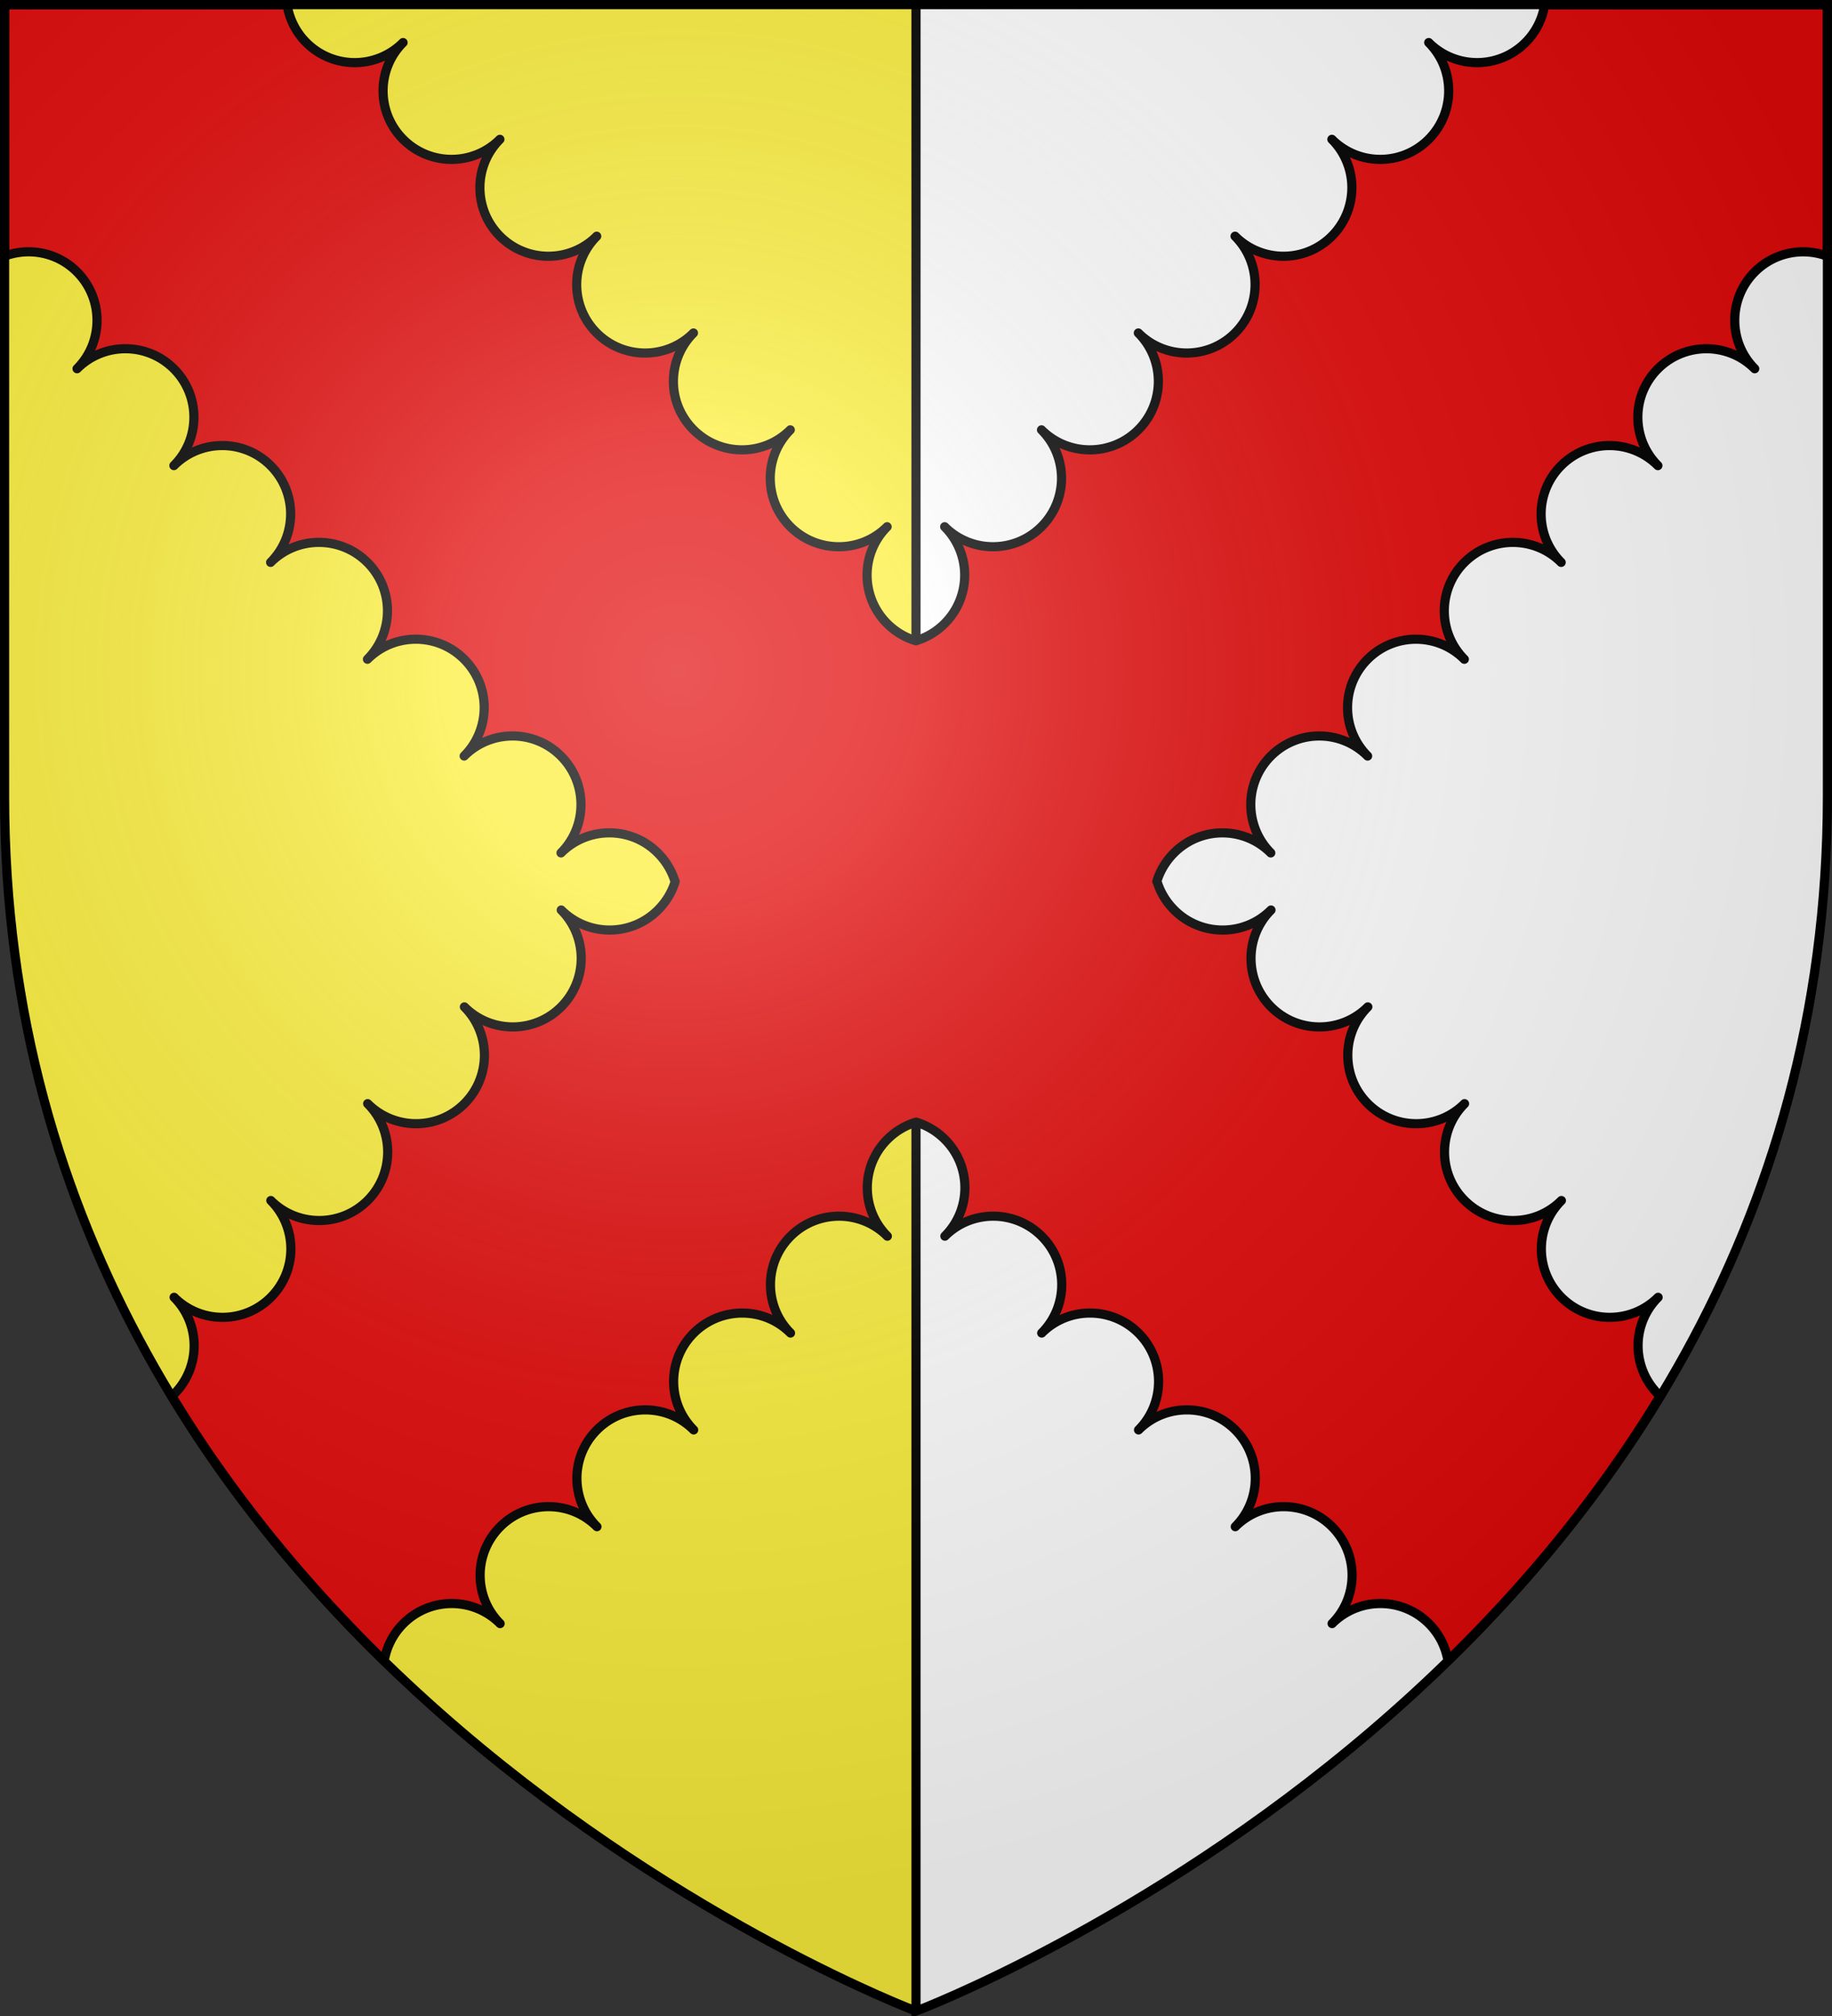
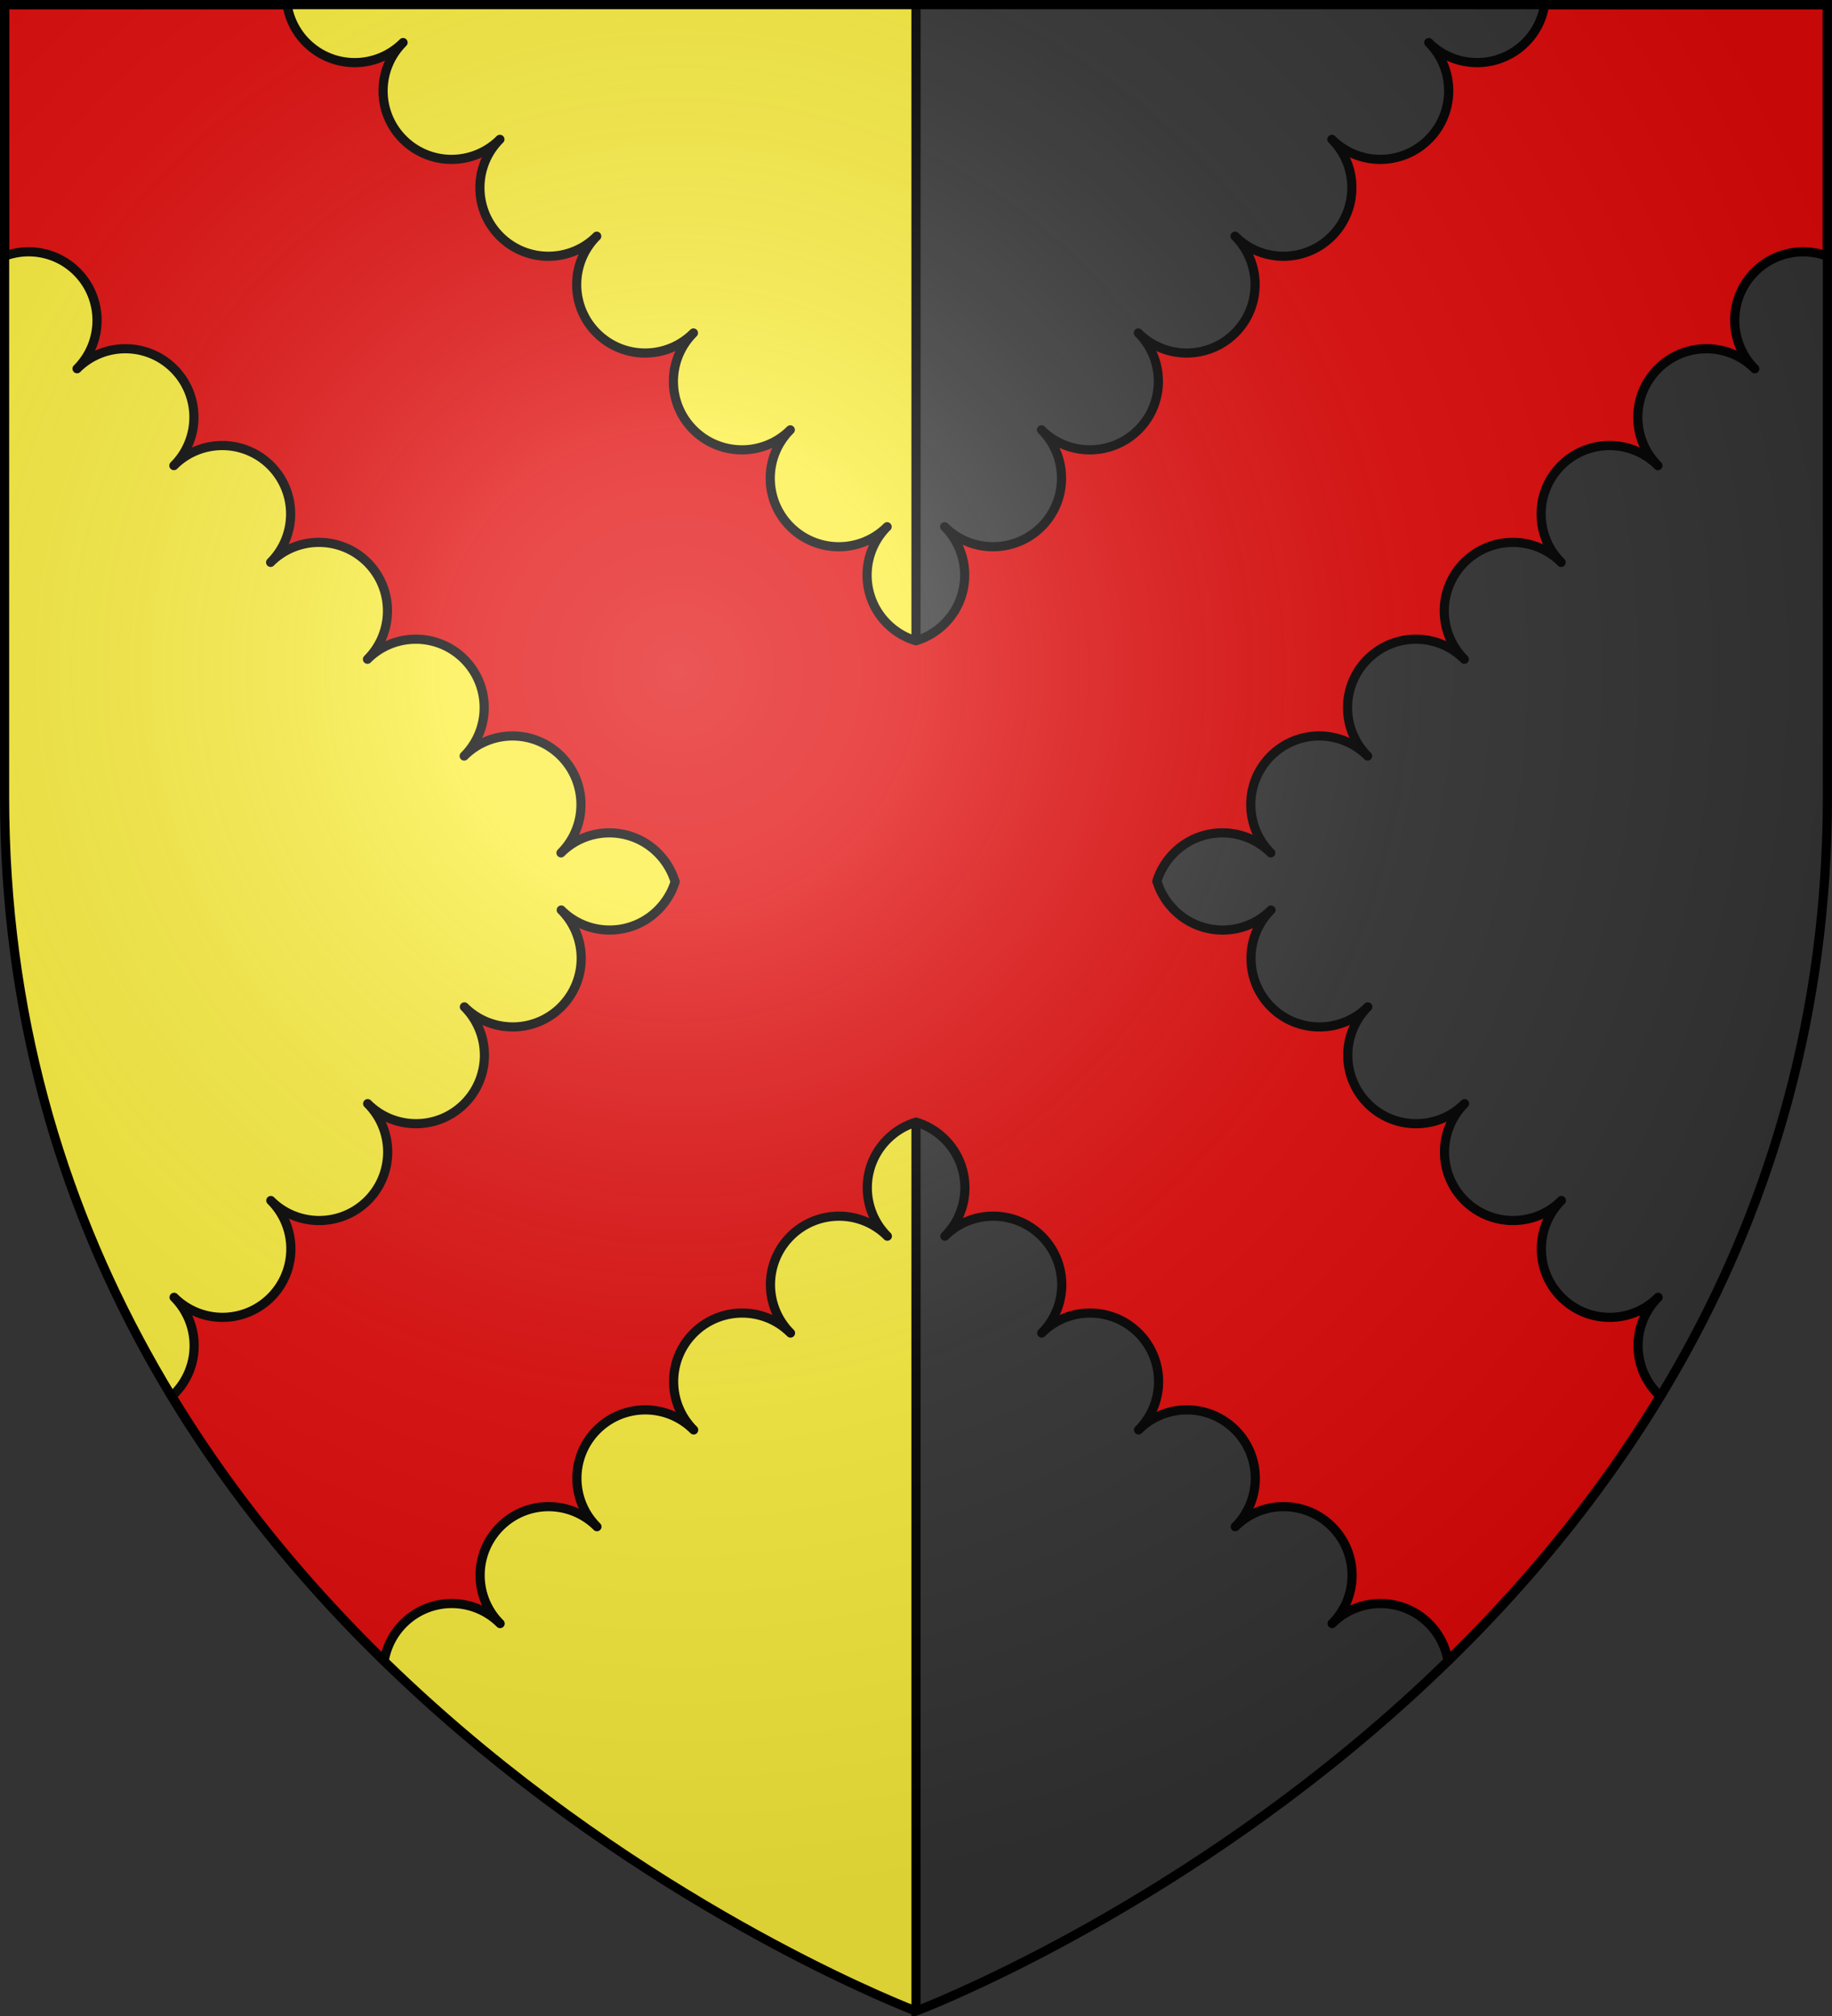
<svg xmlns="http://www.w3.org/2000/svg" width="600" height="660">
  <rect width="100%" height="100%" fill="#333333" stroke="none" />
  <radialGradient id="a" cx="221.445" cy="226.331" r="300" gradientTransform="matrix(1.353 0 0 1.349 -77.63 -85.747)" gradientUnits="userSpaceOnUse">
    <stop offset="0" stop-color="#fff" stop-opacity=".314" />
    <stop offset=".19" stop-color="#fff" stop-opacity=".251" />
    <stop offset=".6" stop-color="#6b6b6b" stop-opacity=".125" />
    <stop offset="1" stop-opacity=".125" />
  </radialGradient>
  <path fill="#fcef3c" fill-rule="evenodd" d="M1.5 1.5v259.246c0 13.518.669 26.64 1.938 39.39C29.008 556.583 300 658.5 300 658.5V1.5z" />
-   <path fill="#fff" fill-rule="evenodd" d="M300 1.5v657s271.164-102.986 296.563-358.363a397.54 397.54 0 0 0 1.937-39.39V1.5z" />
  <g stroke="#000" stroke-width="3">
    <path fill="none" d="M300 658.5V1.5" />
    <path fill="#e20909" stroke-linecap="round" stroke-linejoin="round" d="M1.5 1.5v82.36c7.966-2.98 17.29-1.276 23.7 5.134 8.75 8.751 8.778 22.975.036 31.717 8.742-8.742 22.965-8.714 31.715.037 8.75 8.751 8.742 22.938 0 31.68 8.741-8.742 22.927-8.751 31.678 0 8.75 8.75 8.741 22.94 0 31.681 8.741-8.742 22.965-8.713 31.715.037 8.75 8.752 8.741 22.938 0 31.68 8.741-8.742 22.927-8.751 31.677 0s8.742 22.938 0 31.68c8.742-8.742 22.93-8.751 31.68 0s8.777 22.975.035 31.717c8.742-8.742 22.927-8.751 31.678 0 2.702 2.702 4.614 5.93 5.646 9.35h.074c-1.032 3.418-2.944 6.649-5.646 9.35-8.75 8.752-22.936 8.743-31.678 0 8.742 8.743 8.714 22.966-.037 31.718-8.75 8.75-22.936 8.742-31.678 0 8.742 8.742 8.75 22.928 0 31.68-8.75 8.75-22.936 8.741-31.677 0 8.741 8.741 8.75 22.928 0 31.679-8.75 8.75-22.974 8.78-31.715.037 8.741 8.742 8.75 22.929 0 31.68-8.75 8.75-22.937 8.742-31.678 0 8.742 8.742 8.75 22.93 0 31.681-.236.237-.48.464-.724.688 20.233 33.365 44.403 62.133 69.539 86.664a22.353 22.353 0 0 1 6.273-12.22c8.75-8.752 22.936-8.743 31.678 0-8.742-8.743-8.714-22.966.037-31.718 8.75-8.75 22.936-8.742 31.677 0-8.74-8.742-8.75-22.93 0-31.681 8.752-8.751 22.937-8.742 31.678 0-8.741-8.742-8.75-22.929 0-31.68 8.75-8.75 22.974-8.779 31.715-.037-8.741-8.742-8.75-22.929 0-31.68 8.75-8.75 22.973-8.779 31.715-.037-8.742-8.742-8.75-22.928 0-31.68a22.36 22.36 0 0 1 9.424-5.646c3.447 1.028 6.7 2.924 9.422 5.647 8.75 8.75 8.741 22.937 0 31.68 8.741-8.743 22.964-8.715 31.714.036s8.742 22.938 0 31.68c8.742-8.742 22.965-8.714 31.715.037 8.75 8.751 8.741 22.938 0 31.68 8.742-8.742 22.927-8.751 31.678 0 8.75 8.75 8.741 22.94 0 31.681 8.741-8.742 22.929-8.75 31.68 0 8.75 8.752 8.776 22.975.035 31.717 8.741-8.742 22.927-8.75 31.677 0a22.354 22.354 0 0 1 6.264 12.16c25.124-24.528 49.282-53.29 69.504-86.646a22.78 22.78 0 0 1-.678-.645c-8.75-8.75-8.741-22.94 0-31.681-8.741 8.742-22.927 8.75-31.677 0-8.75-8.751-8.742-22.938 0-31.68-8.742 8.742-22.965 8.714-31.715-.037-8.75-8.751-8.742-22.938 0-31.68-8.742 8.742-22.927 8.752-31.678 0-8.75-8.75-8.742-22.937 0-31.68-8.741 8.743-22.93 8.752-31.68 0-8.75-8.75-8.776-22.974-.035-31.716-8.741 8.742-22.929 8.75-31.68 0-2.701-2.702-4.611-5.933-5.644-9.352h-.074c1.033-3.418 2.945-6.647 5.647-9.35 8.75-8.75 22.936-8.741 31.677 0-8.741-8.741-8.713-22.965.037-31.716 8.75-8.751 22.936-8.742 31.678 0-8.742-8.742-8.75-22.929 0-31.68 8.75-8.751 22.936-8.742 31.678 0-8.742-8.742-8.751-22.928 0-31.68 8.75-8.75 22.973-8.779 31.715-.037-8.742-8.742-8.75-22.93 0-31.681 8.75-8.751 22.936-8.742 31.677 0-8.741-8.742-8.75-22.929 0-31.68 8.75-8.751 22.974-8.78 31.715-.037-8.741-8.742-8.713-22.966.037-31.717 6.43-6.43 15.791-8.123 23.774-5.105V1.5h-92.604a22.306 22.306 0 0 1-6.295 12.438c-8.75 8.75-22.936 8.742-31.678 0 8.742 8.742 8.714 22.928-.037 31.68-8.75 8.75-22.936 8.741-31.677 0 8.741 8.741 8.713 22.965-.037 31.716-8.751 8.75-22.937 8.742-31.678 0 8.741 8.742 8.75 22.93 0 31.682-8.751 8.75-22.936 8.742-31.678 0 8.741 8.742 8.75 22.928 0 31.68-8.75 8.75-22.973 8.778-31.715.036 8.742 8.742 8.75 22.929 0 31.68-8.75 8.751-22.973 8.78-31.714.037 8.741 8.742 8.75 22.929 0 31.68a22.36 22.36 0 0 1-9.424 5.646c-3.448-1.027-6.7-2.924-9.422-5.646-8.75-8.751-8.742-22.938 0-31.68-8.742 8.742-22.964 8.714-31.715-.037-8.75-8.751-8.741-22.938 0-31.68-8.741 8.742-22.964 8.714-31.715-.037-8.75-8.75-8.74-22.937 0-31.68-8.741 8.743-22.926 8.752-31.678 0-8.75-8.75-8.74-22.939 0-31.681-8.74 8.742-22.928 8.75-31.68 0-8.75-8.751-8.776-22.975-.034-31.717-8.742 8.742-22.927 8.751-31.678 0-8.75-8.751-8.779-22.937-.037-31.68-8.742 8.743-22.927 8.752-31.678 0A22.305 22.305 0 0 1 94.031 1.5z" />
  </g>
  <path fill="url(#a)" fill-rule="evenodd" d="M300 658.5s298.5-112.32 298.5-397.772V2.176H1.5v258.552C1.5 546.18 300 658.5 300 658.5z" />
  <path fill="none" stroke="#000" stroke-width="3" d="M300 658.397S1.5 546.095 1.5 260.688V1.5h597v259.188c0 285.407-298.5 397.71-298.5 397.71z" />
</svg>